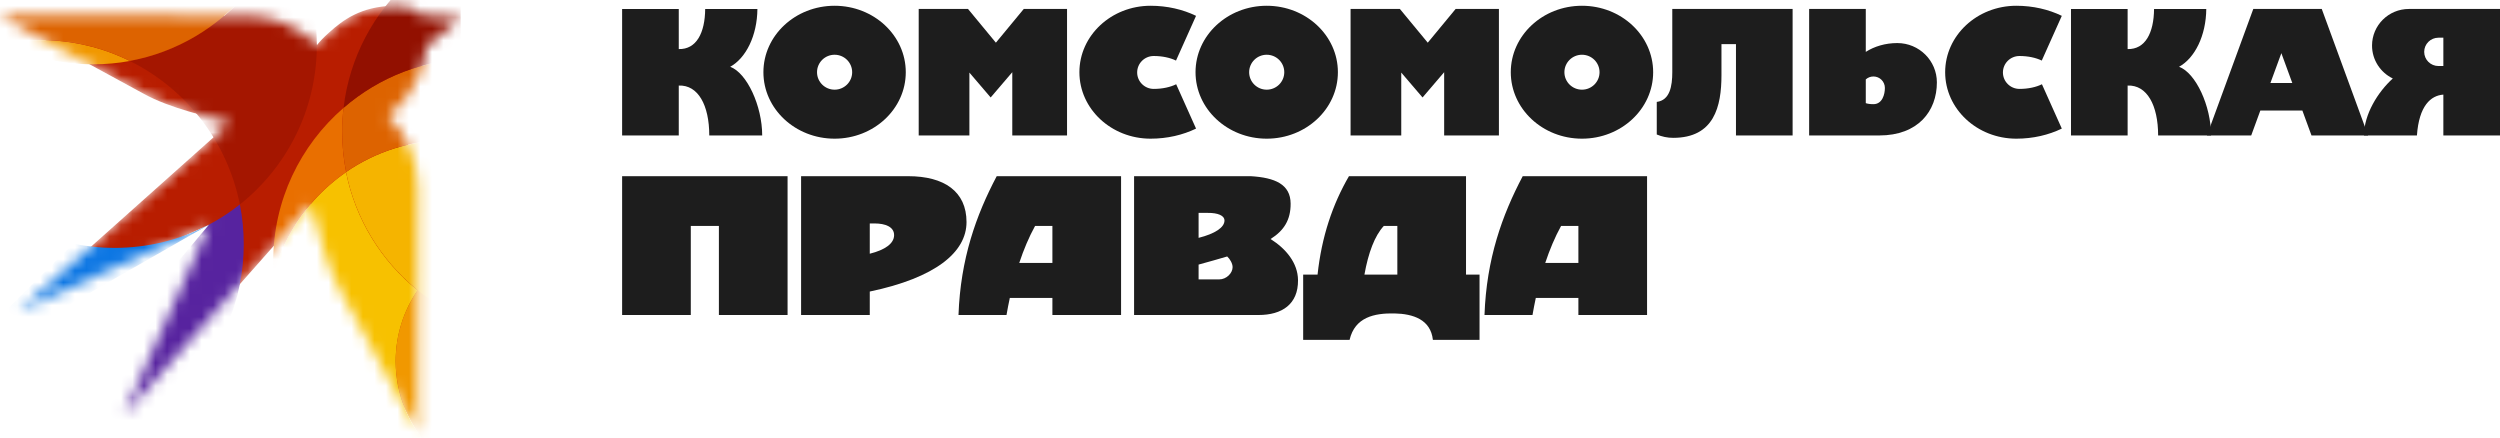
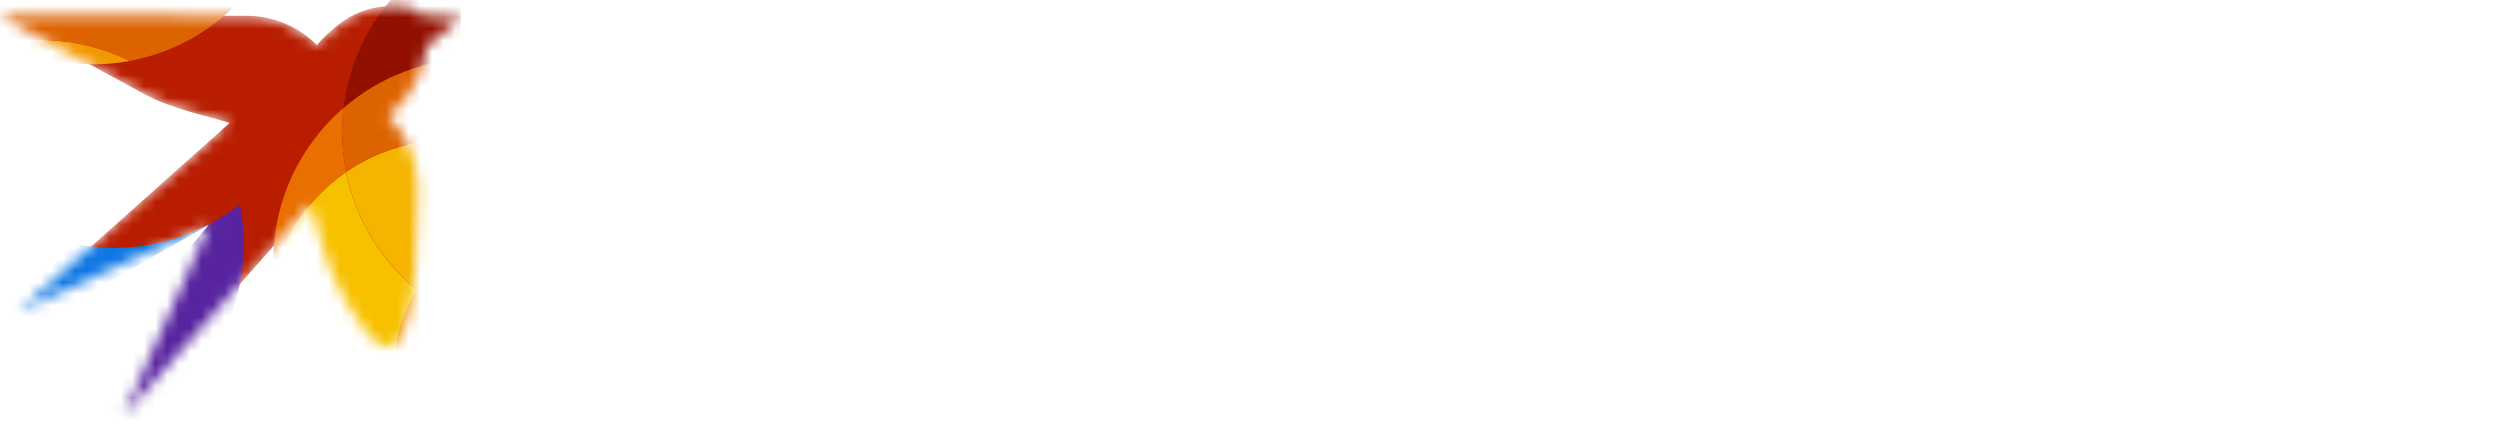
<svg xmlns="http://www.w3.org/2000/svg" width="217" height="38" viewBox="0 0 217 38" fill="none">
  <g clip-path="url(#clip0_2_39)">
-     <path fill-rule="evenodd" clip-rule="evenodd" d="M109.951 0.5C113.362 0.5 116.129 3.083 116.129 6.268C116.129 9.453 113.362 12.037 109.951 12.037C106.539 12.037 103.772 9.453 103.772 6.268C103.772 3.083 106.539 0.5 109.951 0.5ZM109.95 4.752C110.793 4.752 111.475 5.431 111.475 6.268C111.475 7.105 110.793 7.784 109.95 7.784C109.108 7.784 108.426 7.105 108.426 6.268C108.426 5.431 109.108 4.752 109.95 4.752Z" fill="#1D1D1D" />
    <path fill-rule="evenodd" clip-rule="evenodd" d="M99.871 12.037C96.459 12.037 93.692 9.454 93.692 6.268C93.692 3.083 96.459 0.5 99.871 0.5C101.32 0.5 102.672 0.821 103.817 1.375L102.077 5.258C101.574 5.012 100.894 4.861 100.143 4.861C99.35 4.861 98.706 5.5 98.706 6.289C98.706 7.077 99.35 7.717 100.143 7.717C100.901 7.717 101.589 7.563 102.092 7.313L103.817 11.162C102.672 11.716 101.32 12.037 99.871 12.037Z" fill="#1D1D1D" />
    <path fill-rule="evenodd" clip-rule="evenodd" d="M72.443 0.5C75.855 0.5 78.621 3.083 78.621 6.268C78.621 9.453 75.855 12.037 72.443 12.037C69.031 12.037 66.264 9.453 66.264 6.268C66.264 3.083 69.031 0.5 72.443 0.5ZM72.443 4.752C73.285 4.752 73.968 5.431 73.968 6.268C73.968 7.105 73.285 7.784 72.443 7.784C71.601 7.784 70.918 7.105 70.918 6.268C70.918 5.431 71.601 4.752 72.443 4.752Z" fill="#1D1D1D" />
    <path fill-rule="evenodd" clip-rule="evenodd" d="M175.018 12.037C171.607 12.037 168.84 9.454 168.84 6.268C168.84 3.083 171.607 0.5 175.018 0.5C176.468 0.5 177.82 0.821 178.965 1.375L177.225 5.258C176.722 5.012 176.041 4.861 175.291 4.861C174.498 4.861 173.854 5.5 173.854 6.289C173.854 7.077 174.498 7.717 175.291 7.717C176.049 7.717 176.737 7.563 177.24 7.313L178.965 11.162C177.82 11.716 176.468 12.037 175.018 12.037Z" fill="#1D1D1D" />
    <path fill-rule="evenodd" clip-rule="evenodd" d="M130.106 0.778H126.348L123.929 3.705L121.51 0.778H117.23V11.759H121.629V6.3L123.477 8.46L125.353 6.266V11.759H130.106V0.778Z" fill="#1D1D1D" />
    <path fill-rule="evenodd" clip-rule="evenodd" d="M155.599 0.778H145.154L145.155 6.262C145.155 7.482 144.945 8.7 143.807 8.846V11.674C144.251 11.862 144.729 11.965 145.228 11.965C148.792 11.965 149.423 9.244 149.423 6.521V3.829H150.682V11.758H155.599V0.778Z" fill="#1D1D1D" />
    <path fill-rule="evenodd" clip-rule="evenodd" d="M161.95 0.778H157.033V11.758H163.115C166.496 11.758 168.121 9.644 168.121 7.15C168.121 5.267 166.583 3.738 164.687 3.738C163.644 3.738 162.695 4.028 161.95 4.503V0.778ZM162.614 6.638C163.163 6.638 163.608 7.084 163.608 7.634C163.608 8.184 163.387 9.042 162.614 9.042C162.324 9.042 162.109 9.009 161.95 8.954V6.892C162.126 6.734 162.359 6.638 162.614 6.638Z" fill="#1D1D1D" />
    <path fill-rule="evenodd" clip-rule="evenodd" d="M217 0.778H209.089C207.325 0.778 205.893 2.2 205.893 3.954C205.893 5.211 206.629 6.297 207.695 6.812C206.404 7.977 205.194 9.922 205.194 11.758H209.789C209.972 9.174 210.994 8.29 212.083 8.212V11.758H217V0.778ZM212.083 3.272H211.657C210.974 3.272 210.42 3.822 210.42 4.501C210.42 5.18 210.974 5.731 211.657 5.731H212.083V3.272Z" fill="#1D1D1D" />
    <path fill-rule="evenodd" clip-rule="evenodd" d="M137.315 0.5C140.727 0.5 143.494 3.083 143.494 6.268C143.494 9.453 140.727 12.037 137.315 12.037C133.903 12.037 131.136 9.453 131.136 6.268C131.136 3.083 133.903 0.5 137.315 0.5ZM137.315 4.752C138.157 4.752 138.84 5.431 138.84 6.268C138.84 7.105 138.157 7.784 137.315 7.784C136.473 7.784 135.79 7.105 135.79 6.268C135.79 5.431 136.473 4.752 137.315 4.752Z" fill="#1D1D1D" />
    <path fill-rule="evenodd" clip-rule="evenodd" d="M58.917 7.426V11.759H54V0.779H58.917V4.26C60.448 4.298 61.194 2.856 61.21 0.779H65.743C65.723 3.099 64.75 5.041 63.381 5.797C64.828 6.328 66.159 9.189 66.159 11.759H61.565C61.565 9.123 60.591 7.358 58.917 7.426Z" fill="#1D1D1D" />
    <path fill-rule="evenodd" clip-rule="evenodd" d="M184.678 7.426V11.759H179.762V0.779H184.678V4.26C186.209 4.298 186.955 2.856 186.972 0.779H191.505C191.485 3.099 190.511 5.041 189.142 5.797C190.589 6.328 191.921 9.189 191.921 11.759H187.326C187.326 9.123 186.352 7.358 184.678 7.426Z" fill="#1D1D1D" />
    <path fill-rule="evenodd" clip-rule="evenodd" d="M92.619 0.778H88.862L86.443 3.705L84.024 0.778H79.743V11.759H84.143V6.3L85.99 8.46L87.866 6.266V11.759H92.619V0.778Z" fill="#1D1D1D" />
    <path fill-rule="evenodd" clip-rule="evenodd" d="M201.529 0.778L205.551 11.758H200.638L199.845 9.593H196.198L195.405 11.758H191.563L195.585 0.778H201.529ZM198.971 7.205L198.022 4.614L197.072 7.205H198.971Z" fill="#1D1D1D" />
    <path fill-rule="evenodd" clip-rule="evenodd" d="M97.309 15.293H86.515C84.73 18.672 83.373 22.452 83.197 27.342H87.365C87.451 26.842 87.547 26.346 87.652 25.859H91.348V27.342H97.309V15.293ZM91.348 19.609V22.822H88.471C88.855 21.665 89.31 20.585 89.845 19.609H91.348Z" fill="#1D1D1D" />
-     <path fill-rule="evenodd" clip-rule="evenodd" d="M98.438 15.293V27.342H109.246C111.28 27.342 112.689 26.403 112.668 24.317C112.653 22.811 111.611 21.581 110.285 20.748C111.454 20.01 112.032 19.085 112.027 17.68C112.02 15.99 110.654 15.418 108.57 15.293H98.438ZM104.038 24.252H105.827C106.456 24.252 106.991 23.704 106.99 23.188C106.989 22.871 106.764 22.483 106.521 22.261C105.771 22.486 104.943 22.717 104.038 22.966V24.252ZM104.038 18.479H104.826C105.717 18.47 106.286 18.709 106.285 19.146C106.282 19.738 105.476 20.284 104.038 20.646V18.479Z" fill="#1D1D1D" />
    <path fill-rule="evenodd" clip-rule="evenodd" d="M69.535 15.293V27.342H75.496V25.306C81.192 24.113 83.894 21.898 83.894 19.274C83.894 16.628 81.97 15.293 78.828 15.293H69.535ZM75.496 22.023C76.832 21.689 77.597 21.138 77.608 20.422C77.619 19.682 76.831 19.395 75.911 19.395H75.496V22.023Z" fill="#1D1D1D" />
-     <path fill-rule="evenodd" clip-rule="evenodd" d="M59.961 19.609H62.4V27.342H68.361V15.293H54V27.342H59.961V19.609Z" fill="#1D1D1D" />
    <path fill-rule="evenodd" clip-rule="evenodd" d="M127.25 15.293H117.089C115.675 17.727 114.718 20.533 114.364 23.835H113.115V29.5H117.144C117.6 27.529 119.295 27.172 121.039 27.206C122.656 27.237 124.183 27.736 124.375 29.5H128.424V23.835H127.25V15.293ZM121.289 19.609V23.835H118.433C118.767 21.955 119.324 20.458 120.117 19.609H121.289Z" fill="#1D1D1D" />
    <path fill-rule="evenodd" clip-rule="evenodd" d="M142.965 15.293H132.172C130.387 18.672 129.029 22.452 128.854 27.342H133.021C133.108 26.842 133.203 26.346 133.308 25.859H137.004V27.342H142.965V15.293ZM137.004 19.609V22.822H134.127C134.511 21.665 134.967 20.585 135.502 19.609H137.004Z" fill="#1D1D1D" />
  </g>
  <g clip-path="url(#clip1_2_39)">
    <mask id="mask0_2_39" style="mask-type:alpha" maskUnits="userSpaceOnUse" x="0" y="0" width="40" height="38">
-       <path fill-rule="evenodd" clip-rule="evenodd" d="M5.271 4.231L0 1.355C0 1.355 14.513 1.363 21.42 1.371C23.706 1.371 25.896 2.289 27.509 3.909C27.83 3.53 28.006 3.329 28.584 2.805C29.763 1.742 31.344 0.557 34.144 0.501C34.93 0.485 35.989 0.654 36.558 1.315C37.746 1.307 38.997 1.427 40 1.548L37.04 4.005C36.406 7.88 34.529 9.314 33.678 10.071C35.355 11.73 36.286 14.002 36.278 16.362C36.27 23.282 36.254 37.5 36.254 37.5C36.254 37.5 31.633 28.929 29.563 25.272C28.568 23.516 27.798 20.881 26.971 17.716C26.699 18.03 10.718 36.082 10.718 36.082L18.155 19.504L1.637 26.996C1.637 26.996 19.286 11.255 19.936 10.667C18.059 10.079 14.858 9.467 12.427 8.113C9.852 6.696 5.271 4.231 5.271 4.231Z" fill="#BC4038" />
+       <path fill-rule="evenodd" clip-rule="evenodd" d="M5.271 4.231L0 1.355C0 1.355 14.513 1.363 21.42 1.371C23.706 1.371 25.896 2.289 27.509 3.909C27.83 3.53 28.006 3.329 28.584 2.805C29.763 1.742 31.344 0.557 34.144 0.501C34.93 0.485 35.989 0.654 36.558 1.315C37.746 1.307 38.997 1.427 40 1.548L37.04 4.005C36.406 7.88 34.529 9.314 33.678 10.071C35.355 11.73 36.286 14.002 36.278 16.362C36.254 37.5 31.633 28.929 29.563 25.272C28.568 23.516 27.798 20.881 26.971 17.716C26.699 18.03 10.718 36.082 10.718 36.082L18.155 19.504L1.637 26.996C1.637 26.996 19.286 11.255 19.936 10.667C18.059 10.079 14.858 9.467 12.427 8.113C9.852 6.696 5.271 4.231 5.271 4.231Z" fill="#BC4038" />
    </mask>
    <g mask="url(#mask0_2_39)">
      <path fill-rule="evenodd" clip-rule="evenodd" d="M5.271 4.231L0 1.355C0 1.355 14.513 1.363 21.42 1.371C23.706 1.371 25.896 2.289 27.509 3.909C27.83 3.53 28.006 3.329 28.584 2.805C29.763 1.742 31.344 0.557 34.144 0.501C34.93 0.485 35.989 0.654 36.558 1.315C37.746 1.307 38.997 1.427 40 1.548L37.04 4.005C36.406 7.88 34.529 9.314 33.678 10.071C35.355 11.73 36.286 14.002 36.278 16.362C36.27 23.282 36.254 37.5 36.254 37.5C36.254 37.5 31.633 28.929 29.563 25.272C28.568 23.516 27.798 20.881 26.971 17.716C26.699 18.03 10.718 36.082 10.718 36.082L18.155 19.504L1.637 26.996C1.637 26.996 19.286 11.255 19.936 10.667C18.059 10.079 14.858 9.467 12.427 8.113C9.852 6.696 5.271 4.231 5.271 4.231Z" fill="#B81D00" />
      <path fill-rule="evenodd" clip-rule="evenodd" d="M18.143 19.496L1.231 29.179L0.734 26.73L6.366 21.148C7.521 21.389 8.724 21.518 9.952 21.518C12.912 21.51 15.704 20.793 18.143 19.496Z" fill="#0C76E3" />
      <path fill-rule="evenodd" clip-rule="evenodd" d="M18.139 19.498C19.086 18.999 19.985 18.411 20.819 17.742C21.044 18.862 21.156 20.022 21.156 21.206C21.156 30.994 13.238 38.944 3.49 38.944C2.953 38.944 2.423 38.92 1.902 38.872L18.139 19.498Z" fill="#57239F" />
      <path fill-rule="evenodd" clip-rule="evenodd" d="M0.306 3.762C1.341 3.577 2.4 3.48 3.491 3.48C6.283 3.48 8.93 4.133 11.273 5.293C10.238 5.486 9.171 5.583 8.08 5.583C5.288 5.583 2.649 4.93 0.306 3.762Z" fill="#F19800" />
-       <path fill-rule="evenodd" clip-rule="evenodd" d="M11.273 5.298C17.394 4.17 22.408 -0.155 24.542 -5.883C26.411 -3.079 27.502 0.288 27.502 3.905C27.502 9.511 24.887 14.522 20.819 17.752C19.736 12.274 16.134 7.699 11.273 5.298Z" fill="#A41600" />
      <path fill-rule="evenodd" clip-rule="evenodd" d="M45.157 20.488C51.126 20.488 55.971 25.354 55.971 31.347C55.971 37.34 51.126 42.206 45.157 42.206C39.188 42.206 34.343 37.34 34.343 31.347C34.343 25.362 39.188 20.488 45.157 20.488Z" fill="#F19800" />
      <path fill-rule="evenodd" clip-rule="evenodd" d="M30.035 14.941C30.861 19.058 33.108 22.659 36.253 25.196C35.049 26.944 34.343 29.071 34.343 31.358C34.343 37.352 39.189 42.217 45.157 42.217C45.446 42.217 45.727 42.209 46.008 42.185C43.882 43.257 41.483 43.861 38.948 43.861C30.236 43.861 23.168 36.764 23.168 28.015C23.176 22.594 25.896 17.801 30.035 14.941Z" fill="#F7C100" />
      <path fill-rule="evenodd" clip-rule="evenodd" d="M29.82 9.363C29.74 10.048 29.7 10.741 29.7 11.45C29.7 12.642 29.82 13.81 30.045 14.938C27.02 17.024 24.75 20.142 23.747 23.791C23.723 23.436 23.715 23.09 23.715 22.727C23.707 17.387 26.081 12.602 29.82 9.363Z" fill="#E96F00" />
      <path fill-rule="evenodd" clip-rule="evenodd" d="M30.036 14.935C32.571 13.187 35.644 12.164 38.949 12.164C47.461 12.164 54.416 18.947 54.721 27.429C52.459 28.501 49.924 29.097 47.26 29.097C38.756 29.089 31.656 23.007 30.036 14.935Z" fill="#F5B400" />
      <path fill-rule="evenodd" clip-rule="evenodd" d="M29.82 9.36C32.901 6.693 36.904 5.082 41.285 5.082C50.984 5.082 58.854 12.985 58.854 22.724C58.854 23.433 58.814 24.125 58.733 24.81C57.53 25.849 56.182 26.735 54.73 27.42C54.425 18.946 47.47 12.155 38.958 12.155C35.653 12.155 32.58 13.178 30.045 14.926C29.82 13.798 29.7 12.63 29.7 11.438C29.692 10.737 29.74 10.044 29.82 9.36Z" fill="#DD6300" />
      <path fill-rule="evenodd" clip-rule="evenodd" d="M29.82 9.364C30.846 0.607 38.275 -6.191 47.268 -6.191C56.968 -6.191 64.838 1.711 64.838 11.45C64.838 16.791 62.471 21.584 58.732 24.814C58.813 24.13 58.853 23.437 58.853 22.728C58.853 12.989 50.983 5.086 41.284 5.086C36.903 5.086 32.892 6.697 29.82 9.364Z" fill="#921000" />
      <path fill-rule="evenodd" clip-rule="evenodd" d="M0.304 3.764C-5.496 0.888 -9.499 -5.122 -9.499 -12.066C-9.499 -21.805 -1.629 -29.707 8.07 -29.707C17.769 -29.707 25.639 -21.805 25.639 -12.066C25.639 -3.422 19.438 3.78 11.263 5.286C8.912 4.126 6.273 3.474 3.481 3.474C2.398 3.482 1.339 3.578 0.304 3.764Z" fill="#DD6300" />
    </g>
  </g>
  <defs>
    <clipPath id="clip0_2_39">
-       <rect width="163" height="30" fill="white" transform="translate(54)" />
-     </clipPath>
+       </clipPath>
    <clipPath id="clip1_2_39">
      <rect width="40" height="38" fill="white" />
    </clipPath>
  </defs>
</svg>